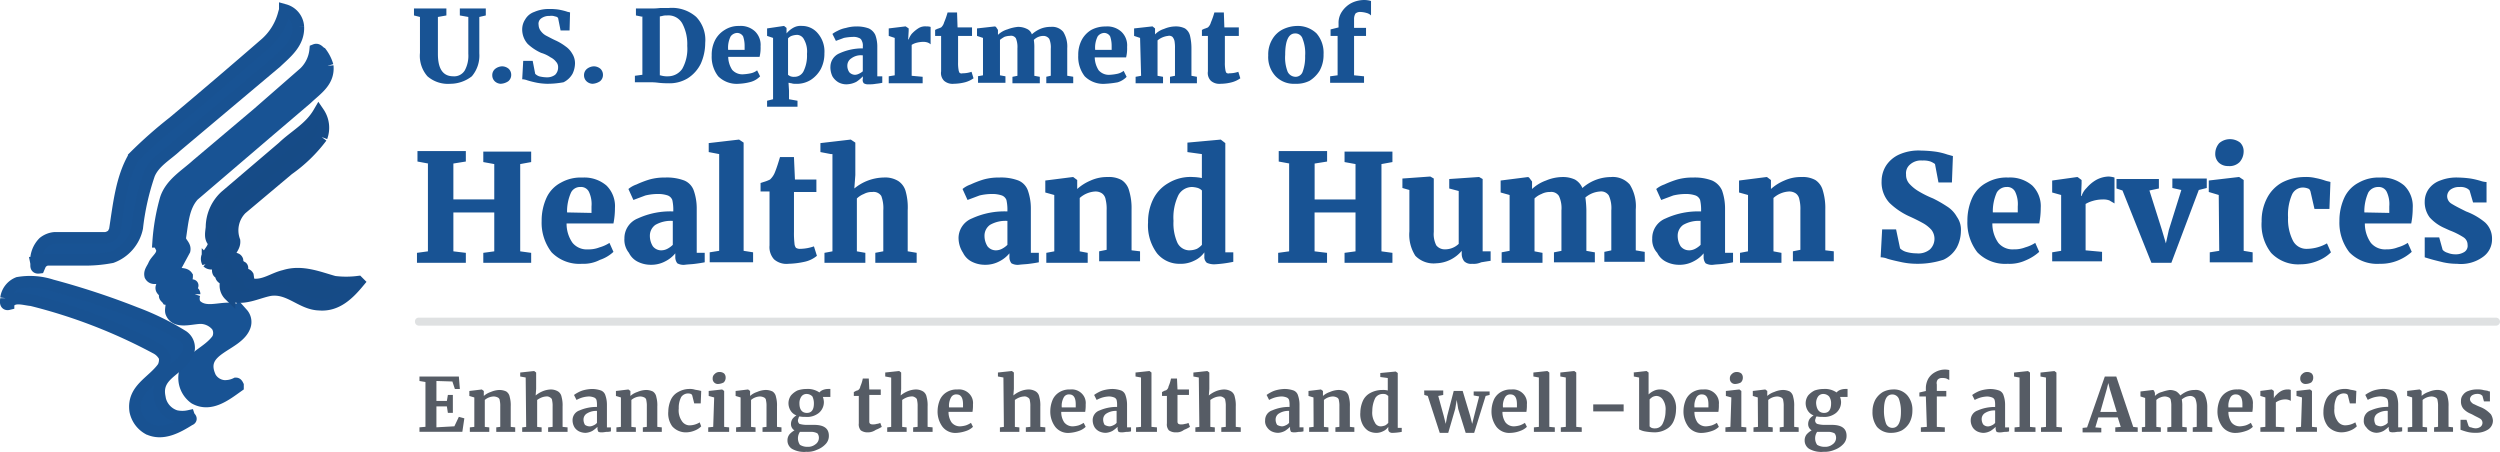
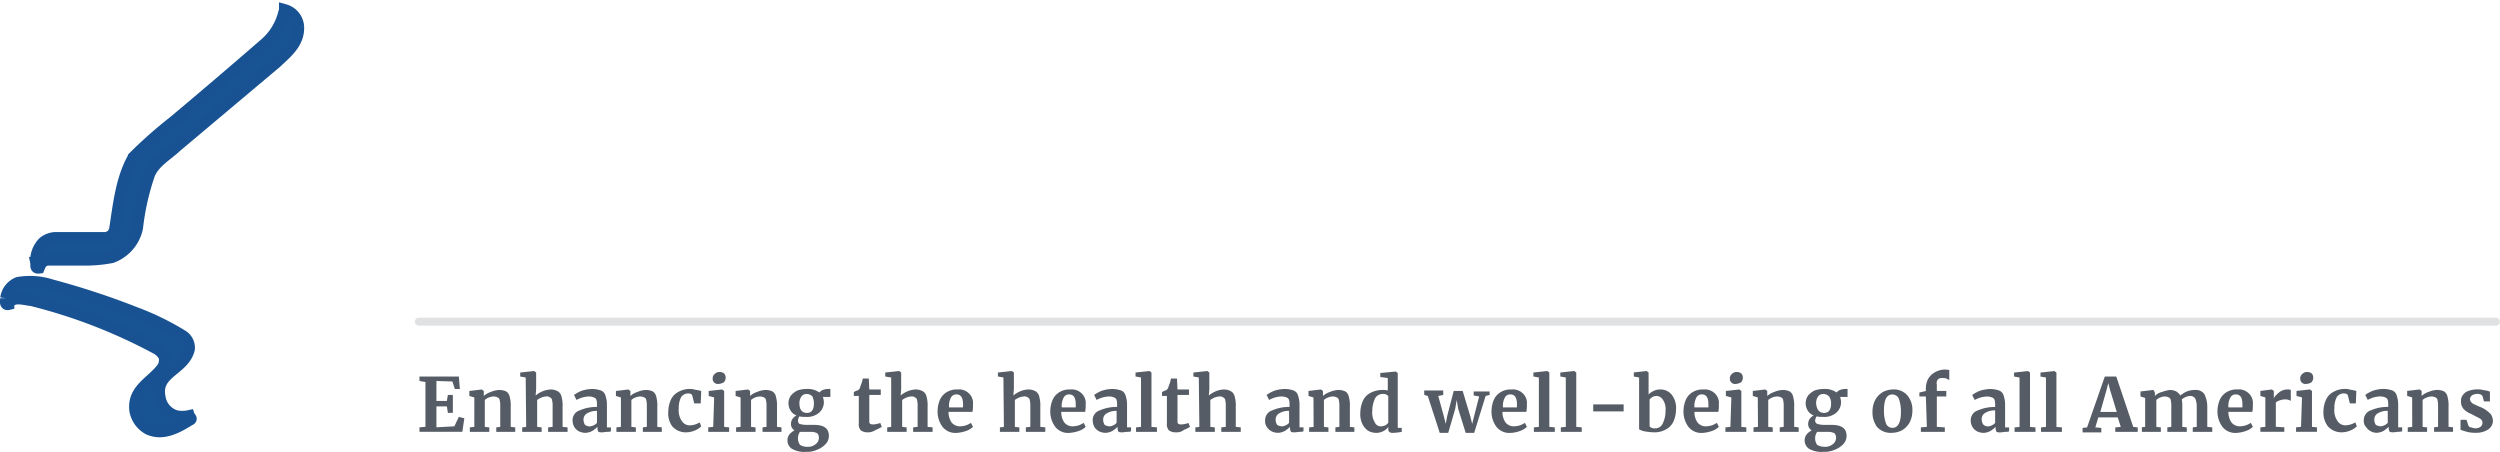
<svg xmlns="http://www.w3.org/2000/svg" width="215.137" height="38.891" viewBox="0 0 215.137 38.891">
  <g id="HHS_-_logo_-_RGB" data-name="HHS - logo - RGB" transform="translate(0.497)">
    <path id="Fill-1" d="M32.566,7.216c.086,1.416-1.03,2.274-1.888,3.09l-8.626,7.253c-.772.73-1.888,1.33-2.317,2.4a21.5,21.5,0,0,0-1.03,4.592,3.45,3.45,0,0,1-2.189,2.532,12.1,12.1,0,0,1-2.532.215h-3a.834.834,0,0,0-.6.386l-.129.3c-.343.043-.215-.215-.257-.429a2.258,2.258,0,0,1,.644-1.759,1.777,1.777,0,0,1,.987-.386H16a1.144,1.144,0,0,0,.6-.3l.172-.343c.343-2.189.558-4.463,1.631-6.308a37.666,37.666,0,0,1,3.39-3c2.618-2.189,5.278-4.463,7.853-6.695A5.151,5.151,0,0,0,31.321,6.1l.086-.3a1.593,1.593,0,0,1,1.159,1.416" transform="translate(-7.394 -4.942)" fill="#185394" stroke="#185292" stroke-width="1" fill-rule="evenodd" />
-     <path id="Fill-3" d="M48.155,15.15c.129,1.373-.944,2.017-1.8,2.832l-3.519,3-6.223,5.321c-.9.987-.944,2.4-1.159,3.691.043.429.472.6.386,1.03l-.858,1.588c.043.644.815.257,1.073.644,0,.215-.129.515.043.687.129.215.644-.086.343.257-.086.043-.043.215-.043.257.086.129.3.129.3.343a1.177,1.177,0,0,0,.043.858c1.073,1.2,2.961-.3,4.077.815a1.083,1.083,0,0,1,.215,1.073c-.6,1.759-4.163,1.888-2.961,4.42a1.5,1.5,0,0,0,1.159.73,2.12,2.12,0,0,0,1.03-.215c.086,0,.129.086.172.172v.086c-1.03.73-2.36,1.8-3.734,1.03a2.166,2.166,0,0,1-.858-2.189c.429-1.373,2.017-1.76,2.832-2.918a1.149,1.149,0,0,0-.043-1.116,1.863,1.863,0,0,0-1.373-.687c-.858,0-2.189.515-2.575-.472-.129-.386.3-1.073-.343-1.159-.086-.129-.3-.215-.172-.386.043-.086.215-.129.129-.257-.129-.043-.3,0-.386-.129-.343-.386.6-.772-.043-1.073-.343-.043-.772.215-.987-.172-.086-.343.172-.6.3-.9.215-.515.858-.815.687-1.459l-.3-.558a17.972,17.972,0,0,1,.644-3.691c.429-1.33,1.717-2.06,2.7-2.961l5.236-4.42,3.734-3.262a3.133,3.133,0,0,0,1.2-2.189c.215-.086.343.172.515.257a3.407,3.407,0,0,1,.558,1.116" transform="translate(-20.451 -9.486)" fill="#185394" stroke="#185394" stroke-width="1" fill-rule="evenodd" />
-     <path id="Fill-5" d="M54.133,28.5a12.7,12.7,0,0,1-2.875,2.789l-4.034,3.39a2.614,2.614,0,0,0-.6,2.747c.043.472-.3.73-.429,1.159a.287.287,0,0,0,.172.3c.172.086.429,0,.515.215.043.257-.086.472.172.6.086.043.257-.129.257.086a.462.462,0,0,0-.086.343c.129.215.429.086.558.3.043.257.043.644.343.73,1.03.172,1.845-.515,2.789-.73,1.5-.472,2.918.129,4.291.515a8.272,8.272,0,0,0,2.06,0l.043.043c-.858,1.03-1.888,2.06-3.39,1.931-1.545-.043-2.575-1.5-4.249-1.245-1.116.215-2.274.9-3.476.429a1.151,1.151,0,0,1-.3-1.159c-.043-.257-.687-.343-.3-.687-.129-.086-.343,0-.386-.172-.086-.215.172-.515-.129-.687-.257-.043-.558.086-.772-.129a.59.59,0,0,1-.043-.472c.172-.429.644-.772.558-1.287-.343-.3-.215-.815-.172-1.245a3.679,3.679,0,0,1,1.2-2.7l4.935-4.206c1.03-.987,2.317-1.631,3.09-2.961a2.307,2.307,0,0,1,.257,2.1" transform="translate(-26.944 -16.701)" fill="#164b86" stroke="#164b87" stroke-width="1" fill-rule="evenodd" />
    <path id="Fill-7" d="M15.083,62.917a22.922,22.922,0,0,1,4.12,2.017,1.225,1.225,0,0,1,.515,1.116c-.429,1.8-2.918,1.974-2.532,4.077A1.994,1.994,0,0,0,18.56,71.8a2.639,2.639,0,0,0,1.159,0c.043.129.3.257.043.343-1.03.644-2.317,1.373-3.562.772a2.272,2.272,0,0,1-1.116-1.545c-.257-1.888,1.5-2.489,2.4-3.776a1.458,1.458,0,0,0,.129-.858,1.684,1.684,0,0,0-.772-.772,46.249,46.249,0,0,0-10.686-4.12c-.6-.043-1.588-.429-1.974.3v.043c-.343.086-.215-.343-.215-.515A1.662,1.662,0,0,1,5,60.342a6.071,6.071,0,0,1,2.918.215,66.679,66.679,0,0,1,7.167,2.36" transform="translate(-3.945 -36.009)" fill="#185394" stroke="#185292" stroke-width="1" fill-rule="evenodd" />
-     <path id="U.S._Department_of_Health_and_Human_Services" d="M88.933,11.01a2.688,2.688,0,0,1-1.974-.644,2.669,2.669,0,0,1-.644-2.017V5.259L85.8,5.13v-.6h2.789v.6l-.73.129V8.435c0,1.287.429,1.931,1.33,1.931a1.058,1.058,0,0,0,.987-.515,2.64,2.64,0,0,0,.3-1.416V5.259l-.73-.129v-.6H91.98v.6l-.558.129V8.392a2.749,2.749,0,0,1-.644,1.974A3.017,3.017,0,0,1,88.933,11.01Zm4.334,0a.792.792,0,0,1-.515-.215.711.711,0,0,1-.215-.515.692.692,0,0,1,.257-.558,1.025,1.025,0,0,1,.6-.215.9.9,0,0,1,.558.215.711.711,0,0,1,.215.515.692.692,0,0,1-.257.558A1.277,1.277,0,0,1,93.267,11.01Zm3.991,0a5.283,5.283,0,0,1-.858-.086,8.346,8.346,0,0,1-.858-.215,1.27,1.27,0,0,0-.429-.086L95.2,9.036h.815l.215,1.116a.934.934,0,0,0,.343.215,2.9,2.9,0,0,0,.6.086,1.171,1.171,0,0,0,.772-.215.873.873,0,0,0,.257-.644.645.645,0,0,0-.172-.472,1.341,1.341,0,0,0-.472-.386,2.846,2.846,0,0,0-.815-.386,4.207,4.207,0,0,1-1.159-.772,1.87,1.87,0,0,1-.472-1.245,1.547,1.547,0,0,1,.257-.858,1.439,1.439,0,0,1,.772-.644,3.078,3.078,0,0,1,1.245-.257,5.472,5.472,0,0,1,.815.043,5.851,5.851,0,0,1,.73.172c.086.043.215.043.3.086l-.043,1.545h-.772L98.2,5.345a.371.371,0,0,0-.257-.129.892.892,0,0,0-.472-.043,1.123,1.123,0,0,0-.73.215.559.559,0,0,0-.215.558.9.9,0,0,0,.215.558,1.342,1.342,0,0,0,.472.386c.172.086.472.257.858.429a4.641,4.641,0,0,1,.772.472,1.87,1.87,0,0,1,.558.6,1.547,1.547,0,0,1,.257.858,2.141,2.141,0,0,1-.215.9,1.818,1.818,0,0,1-.772.73A7.557,7.557,0,0,1,97.258,11.01Zm3.905,0a.792.792,0,0,1-.515-.215.711.711,0,0,1-.215-.515.692.692,0,0,1,.257-.558,1.025,1.025,0,0,1,.6-.215.9.9,0,0,1,.558.215.711.711,0,0,1,.215.515.692.692,0,0,1-.257.558A1.277,1.277,0,0,1,101.163,11.01Zm4.377-5.751L104.9,5.13v-.6h1.33A5.823,5.823,0,0,0,107,4.487h.73a3.157,3.157,0,0,1,2.36.772,2.867,2.867,0,0,1,.772,2.232,4.392,4.392,0,0,1-.386,1.8,3.13,3.13,0,0,1-1.116,1.245,3.015,3.015,0,0,1-1.717.429,6.765,6.765,0,0,1-.815-.043,4.913,4.913,0,0,0-.644-.043h-1.373v-.558l.644-.086V5.259ZM107,10.28a1.89,1.89,0,0,0,.687.086,1.485,1.485,0,0,0,1.2-.644,3.512,3.512,0,0,0,.429-1.974,3.754,3.754,0,0,0-.429-1.931,1.366,1.366,0,0,0-1.33-.687,1.188,1.188,0,0,0-.386.043l-.215.043V10.28Zm6.738.73a2.258,2.258,0,0,1-1.759-.644,2.733,2.733,0,0,1-.558-1.8,2.759,2.759,0,0,1,.3-1.33,2.231,2.231,0,0,1,.815-.858,2.188,2.188,0,0,1,1.245-.343,1.8,1.8,0,0,1,1.373.472,1.616,1.616,0,0,1,.472,1.287,3.213,3.213,0,0,1-.086.9h-2.7a2.127,2.127,0,0,0,.343,1.116,1.169,1.169,0,0,0,.9.386,4.279,4.279,0,0,0,.687-.086,1.33,1.33,0,0,0,.558-.257l.257.515a1.8,1.8,0,0,1-.772.472A4.659,4.659,0,0,1,113.737,11.01Zm.515-2.918V7.748a2.5,2.5,0,0,0-.129-.815.6.6,0,0,0-.515-.3.734.734,0,0,0-.558.3,2.156,2.156,0,0,0-.215,1.159Zm6.866.3a2.875,2.875,0,0,1-.3,1.33,2.613,2.613,0,0,1-.858.944,2.269,2.269,0,0,1-1.373.343.73.73,0,0,1-.3-.043c-.086,0-.172-.043-.257-.043l.043.687v.73l.73.129v.515h-2.618v-.515l.515-.129V7.062l-.515-.172V6.246l1.459-.215h0l.215.172v.472a2.032,2.032,0,0,1,.558-.472,1.276,1.276,0,0,1,.772-.172,1.76,1.76,0,0,1,1.33.6A2.389,2.389,0,0,1,121.119,8.392Zm-2.4-1.588a1.525,1.525,0,0,0-.429.086.77.77,0,0,0-.3.215v3.133a.938.938,0,0,0,.215.129.837.837,0,0,0,.343.043.855.855,0,0,0,.772-.472,3.046,3.046,0,0,0,.3-1.5,2.113,2.113,0,0,0-.257-1.245A.69.69,0,0,0,118.716,6.8Zm2.918,2.747a1.26,1.26,0,0,1,.772-1.159,4.738,4.738,0,0,1,2.017-.429V7.791a.849.849,0,0,0-.086-.472.387.387,0,0,0-.257-.257,1.088,1.088,0,0,0-.515-.086,4.729,4.729,0,0,0-.772.086c-.215.086-.472.172-.687.257l-.3-.6a2.274,2.274,0,0,1,.429-.257,2.479,2.479,0,0,1,.73-.257,3.267,3.267,0,0,1,.9-.129,2.963,2.963,0,0,1,1.073.172,1.174,1.174,0,0,1,.558.558,2.885,2.885,0,0,1,.172,1.03v2.532h.429v.558a5.274,5.274,0,0,1-.558.086,2.833,2.833,0,0,1-.6.043.706.706,0,0,1-.429-.086.412.412,0,0,1-.086-.386v-.215a2.956,2.956,0,0,1-.558.472,1.925,1.925,0,0,1-.815.215,1.41,1.41,0,0,1-.73-.172,1.479,1.479,0,0,1-.515-.515A1.86,1.86,0,0,1,121.634,9.551Zm2.1.687a.808.808,0,0,0,.343-.086,1.505,1.505,0,0,0,.343-.215V8.564a1.382,1.382,0,0,0-.987.257.74.74,0,0,0-.343.6.985.985,0,0,0,.172.6A.689.689,0,0,0,123.737,10.237Zm2.918.129.515-.086V7.062l-.515-.172V6.246l1.416-.172h.043l.257.172v.215l-.043.73h.043a1.666,1.666,0,0,1,.257-.472,2.956,2.956,0,0,1,.558-.472,1.091,1.091,0,0,1,.73-.172.945.945,0,0,1,.343.043v1.5a.692.692,0,0,0-.3-.172,1.188,1.188,0,0,0-.386-.043,2.512,2.512,0,0,0-.558.086,1.524,1.524,0,0,0-.386.172v2.661l.944.086v.558h-2.918Zm5.579.644a1.1,1.1,0,0,1-.815-.257.949.949,0,0,1-.257-.815V6.89h-.515V6.375l.172-.086a2.955,2.955,0,0,0,.343-.129.89.89,0,0,0,.257-.429,6.808,6.808,0,0,0,.3-.858h.815l.043,1.287h1.245v.73h-1.2V9.164a3.247,3.247,0,0,0,.043.644.61.61,0,0,0,.086.257.284.284,0,0,0,.257.043,2.43,2.43,0,0,0,.772-.129l.172.558a2.277,2.277,0,0,1-.73.343A4.159,4.159,0,0,1,132.234,11.01Zm2.06-.644.472-.086V7.062l-.515-.172V6.246l1.545-.172.086.043.172.257V6.8a1.945,1.945,0,0,1,.815-.472,3.441,3.441,0,0,1,.9-.215,1.683,1.683,0,0,1,.772.172.78.78,0,0,1,.429.472,2.656,2.656,0,0,1,.73-.472,2.241,2.241,0,0,1,.9-.172,1.235,1.235,0,0,1,1.073.429,2.4,2.4,0,0,1,.343,1.416v2.36l.515.086v.558h-2.317v-.558l.386-.086V8.006a1.9,1.9,0,0,0-.129-.858.612.612,0,0,0-.515-.257,1.172,1.172,0,0,0-.815.343,4.166,4.166,0,0,1,.043.73v2.36l.472.086v.558H137.3v-.558l.429-.086V7.963A2,2,0,0,0,137.6,7.1a.492.492,0,0,0-.515-.215,1.543,1.543,0,0,0-.472.086,3.011,3.011,0,0,0-.386.257V10.28l.472.086v.558h-2.36v-.558Zm10.986.644a2.258,2.258,0,0,1-1.759-.644,2.732,2.732,0,0,1-.558-1.8,2.759,2.759,0,0,1,.3-1.33,2.231,2.231,0,0,1,.815-.858,2.54,2.54,0,0,1,1.245-.3,1.8,1.8,0,0,1,1.373.472,1.617,1.617,0,0,1,.472,1.287,3.213,3.213,0,0,1-.086.9h-2.7a2.127,2.127,0,0,0,.343,1.116,1.169,1.169,0,0,0,.9.386,4.279,4.279,0,0,0,.687-.086,1.33,1.33,0,0,0,.558-.257l.257.515a1.8,1.8,0,0,1-.772.472A8.159,8.159,0,0,1,145.28,11.01Zm.558-2.918V7.748a2.5,2.5,0,0,0-.129-.815.6.6,0,0,0-.515-.3.734.734,0,0,0-.558.3,2.157,2.157,0,0,0-.215,1.159Zm2.446-1.03-.515-.172V6.246l1.545-.172h.043l.215.172v.515a1.8,1.8,0,0,1,.772-.472,2.546,2.546,0,0,1,.987-.215,1.742,1.742,0,0,1,.815.172,1.045,1.045,0,0,1,.429.6,4.677,4.677,0,0,1,.129,1.116v2.36l.472.086v.558h-2.317v-.558l.429-.086V7.963a3.25,3.25,0,0,0-.043-.644.863.863,0,0,0-.172-.343.438.438,0,0,0-.386-.086,1.708,1.708,0,0,0-.9.386v3.047l.472.086v.558H147.9v-.558l.472-.086Zm6.909,3.948a1.1,1.1,0,0,1-.815-.257.949.949,0,0,1-.257-.815V6.89h-.515V6.375l.172-.086a2.956,2.956,0,0,0,.343-.129.89.89,0,0,0,.257-.429,6.808,6.808,0,0,0,.3-.858h.815l.043,1.287h1.245v.73h-1.2V9.164a3.246,3.246,0,0,0,.043.644.61.61,0,0,0,.086.257.284.284,0,0,0,.257.043,2.43,2.43,0,0,0,.772-.129l.172.558a2.277,2.277,0,0,1-.73.343A3.9,3.9,0,0,1,155.193,11.01Zm4.12-2.446a2.519,2.519,0,0,1,.343-1.373,2.173,2.173,0,0,1,.9-.858,2.923,2.923,0,0,1,1.2-.3,2.325,2.325,0,0,1,1.717.644,2.554,2.554,0,0,1,.6,1.8,2.768,2.768,0,0,1-.343,1.416,2.732,2.732,0,0,1-.858.858,2.5,2.5,0,0,1-1.245.257,2.167,2.167,0,0,1-1.674-.644A2.409,2.409,0,0,1,159.313,8.564Zm2.36,1.845a.645.645,0,0,0,.6-.429,3.687,3.687,0,0,0,.215-1.373,3.358,3.358,0,0,0-.215-1.459.645.645,0,0,0-.644-.472c-.558,0-.858.6-.858,1.845a3.358,3.358,0,0,0,.215,1.459A.764.764,0,0,0,161.673,10.409Zm3.691-3.519h-.687V6.332l.687-.172V5.817a1.711,1.711,0,0,1,.3-1.03,2.229,2.229,0,0,1,.815-.73A2.5,2.5,0,0,1,167.6,3.8a2.174,2.174,0,0,1,.558.086V5.13a.83.83,0,0,0-.386-.215,2.174,2.174,0,0,0-.558-.086.6.6,0,0,0-.386.129.865.865,0,0,0-.129.472V6.2h1.03V6.89h-1.03v3.39l.858.086v.558h-2.918v-.558l.644-.086V6.89ZM87.045,17.876,86.1,17.7v-.9h4.163v.9l-1.073.172v3.09h3.519V17.919l-.944-.172v-.9h4.12v.9l-.944.172v7.51l.944.129v.858h-4.12v-.858l.944-.129V22.082H89.19v3.347l1.073.129v.858H86.057v-.858L87,25.429V17.876ZM100.262,26.5a3.333,3.333,0,0,1-2.618-.987,4.155,4.155,0,0,1-.858-2.7,4.738,4.738,0,0,1,.429-2.017,2.78,2.78,0,0,1,1.245-1.287,3.448,3.448,0,0,1,1.845-.429,2.928,2.928,0,0,1,2.06.687,2.489,2.489,0,0,1,.73,1.931,6.986,6.986,0,0,1-.129,1.33H98.932a2.861,2.861,0,0,0,.515,1.674,1.588,1.588,0,0,0,1.33.558,2.518,2.518,0,0,0,.987-.172,3.1,3.1,0,0,0,.858-.386l.343.772a3.194,3.194,0,0,1-1.159.687A3.039,3.039,0,0,1,100.262,26.5Zm.815-4.377v-.558a2.471,2.471,0,0,0-.215-1.245.755.755,0,0,0-.73-.429.874.874,0,0,0-.815.472,3.964,3.964,0,0,0-.343,1.717Zm2.832,2.189a1.828,1.828,0,0,1,1.159-1.717,6.678,6.678,0,0,1,3.047-.6v-.257a3.78,3.78,0,0,0-.086-.73.683.683,0,0,0-.386-.386,2.5,2.5,0,0,0-.815-.129,4.678,4.678,0,0,0-1.116.129l-1.03.386-.429-.944a2.176,2.176,0,0,1,.687-.386,8.6,8.6,0,0,1,1.116-.429,4.822,4.822,0,0,1,1.373-.172,4.2,4.2,0,0,1,1.631.257,1.459,1.459,0,0,1,.815.858,4.669,4.669,0,0,1,.257,1.545v3.819h.687v.815c-.215.043-.472.086-.815.129-.3.043-.6.043-.9.086a1.092,1.092,0,0,1-.644-.129.862.862,0,0,1-.172-.558v-.3a2.641,2.641,0,0,1-.858.687,2.54,2.54,0,0,1-1.245.3,2.5,2.5,0,0,1-1.116-.257,1.684,1.684,0,0,1-.772-.772A1.782,1.782,0,0,1,103.91,24.313Zm3.176,1.03a1.143,1.143,0,0,0,.515-.129,1.905,1.905,0,0,0,.472-.343v-2.06a2.673,2.673,0,0,0-1.5.343,1.14,1.14,0,0,0-.472.944,1.689,1.689,0,0,0,.257.9A.917.917,0,0,0,107.086,25.343Zm4.978-8.283-.9-.172v-.772l2.575-.3h.043l.386.257v9.312l.815.129v.858h-3.734v-.858l.815-.129Zm5.965,9.441a1.615,1.615,0,0,1-1.245-.386,1.57,1.57,0,0,1-.386-1.2V20.279h-.772v-.73l.257-.086a2.98,2.98,0,0,0,.558-.215,1.7,1.7,0,0,0,.429-.644c.172-.429.3-.858.429-1.287h1.2l.086,1.931h1.845v1.073H118.5v3.433a7.6,7.6,0,0,0,.043.987.692.692,0,0,0,.129.386.638.638,0,0,0,.386.086A3.679,3.679,0,0,0,120.218,25l.257.815a2.5,2.5,0,0,1-1.073.515A7.07,7.07,0,0,1,118.029,26.5Zm3.648-9.441-.9-.172v-.772l2.575-.3h.043l.386.257v2.789l-.086,1.159a4.082,4.082,0,0,1,2.532-.944,2.147,2.147,0,0,1,1.245.3,1.541,1.541,0,0,1,.644.9,5.149,5.149,0,0,1,.172,1.631v3.519l.772.129v.858H125.5v-.858l.687-.129V21.91a3.023,3.023,0,0,0-.172-1.245.79.79,0,0,0-.772-.343,1.411,1.411,0,0,0-.73.172,1.8,1.8,0,0,0-.6.386v4.549l.73.129v.858h-3.519v-.858l.687-.129V17.061Zm10.986,7.253a1.828,1.828,0,0,1,1.159-1.717,6.678,6.678,0,0,1,3.047-.6v-.257a3.78,3.78,0,0,0-.086-.73.683.683,0,0,0-.386-.386,2.5,2.5,0,0,0-.815-.129,4.678,4.678,0,0,0-1.116.129l-1.03.386-.429-.944a2.177,2.177,0,0,1,.687-.386,8.6,8.6,0,0,1,1.116-.429,4.822,4.822,0,0,1,1.373-.172,4.2,4.2,0,0,1,1.631.257,1.459,1.459,0,0,1,.815.858,4.67,4.67,0,0,1,.257,1.545v3.819h.687v.815c-.215.043-.472.086-.815.129-.3.043-.6.043-.9.086a1.092,1.092,0,0,1-.644-.129.862.862,0,0,1-.172-.558v-.3a2.641,2.641,0,0,1-.858.687,2.54,2.54,0,0,1-1.245.3,2.5,2.5,0,0,1-1.116-.257,1.684,1.684,0,0,1-.772-.772A2.343,2.343,0,0,1,132.663,24.313Zm3.219,1.03a1.143,1.143,0,0,0,.515-.129,1.906,1.906,0,0,0,.472-.343v-2.06a2.673,2.673,0,0,0-1.5.343,1.14,1.14,0,0,0-.472.944,1.689,1.689,0,0,0,.258.9A.917.917,0,0,0,135.881,25.343ZM140.9,20.58l-.772-.215v-1.03l2.36-.3h.043l.343.257v.772a4.069,4.069,0,0,1,1.159-.73,3.422,3.422,0,0,1,1.459-.3,2.251,2.251,0,0,1,1.2.257,1.541,1.541,0,0,1,.644.9,5.162,5.162,0,0,1,.215,1.631v3.519l.73.086v.858h-3.519v-.858l.644-.129V21.91a3.367,3.367,0,0,0-.086-.944.8.8,0,0,0-.3-.515.985.985,0,0,0-.6-.172,2.184,2.184,0,0,0-1.33.558v4.592l.687.129v.858h-3.562v-.858l.687-.129ZM151.76,26.5a2.478,2.478,0,0,1-2.017-.9,4.016,4.016,0,0,1-.772-2.661,4.421,4.421,0,0,1,.429-1.974,3.258,3.258,0,0,1,1.33-1.416,3.655,3.655,0,0,1,2.1-.515,4.728,4.728,0,0,1,.772.086v-2.06l-1.244-.172v-.815l2.832-.257h.043l.386.3v9.4h.687v.815a10.612,10.612,0,0,1-1.631.215,1.568,1.568,0,0,1-.644-.129.659.659,0,0,1-.215-.558v-.343a2.19,2.19,0,0,1-.9.73,2.555,2.555,0,0,1-1.159.257Zm.773-1.159a1.722,1.722,0,0,0,.644-.129,1.68,1.68,0,0,0,.429-.343V20.193a.934.934,0,0,0-.343-.215,2.154,2.154,0,0,0-.515-.086,1.353,1.353,0,0,0-1.159.687,4.427,4.427,0,0,0-.429,2.232A4.106,4.106,0,0,0,151.5,24.7a1.164,1.164,0,0,0,1.03.644Zm8.626-7.467-.944-.172v-.9h4.163v.9l-1.073.172v3.09h3.519V17.919l-.944-.172v-.9H170v.9l-.944.172v7.51l.944.129v.858h-4.12v-.858l.944-.129V22.082H163.3v3.347l1.073.129v.858h-4.206v-.858l.944-.129V17.876ZM176.865,26.5a.833.833,0,0,1-.687-.215,1.025,1.025,0,0,1-.215-.6v-.3a3,3,0,0,1-2.189,1.073,2.189,2.189,0,0,1-1.8-.644,3.358,3.358,0,0,1-.515-2.1V20.15l-.6-.172v-.815l2.4-.172h0l.3.172v4.592a2.157,2.157,0,0,0,.215,1.159.917.917,0,0,0,.73.343,1.686,1.686,0,0,0,1.2-.472V20.236l-.815-.215v-.815l2.532-.172h.043l.3.172v6.223h.687v.815c-.3.043-.558.086-.815.129a1.55,1.55,0,0,1-.772.129Zm2.532-.987.687-.129V20.58l-.772-.215v-1.03l2.36-.3.086.043.257.343v.644a3.479,3.479,0,0,1,1.2-.73,3.757,3.757,0,0,1,1.373-.3,2.469,2.469,0,0,1,1.116.215,1.515,1.515,0,0,1,.644.73,3.713,3.713,0,0,1,2.446-.944,1.941,1.941,0,0,1,1.631.644,3.5,3.5,0,0,1,.515,2.146v3.519l.772.129v.858h-3.476v-.858l.6-.129V21.91a2.637,2.637,0,0,0-.215-1.287.79.79,0,0,0-.772-.343,2.159,2.159,0,0,0-1.245.515,9.036,9.036,0,0,1,.086,1.073v3.519l.73.129v.858H183.9v-.858l.644-.129V21.91a2.471,2.471,0,0,0-.215-1.245.79.79,0,0,0-.772-.343,1.516,1.516,0,0,0-.73.172,1.8,1.8,0,0,0-.6.386v4.549l.687.129v.858H179.4v-.9Zm12.96-1.2a1.828,1.828,0,0,1,1.159-1.717,6.678,6.678,0,0,1,3.047-.6v-.257a3.781,3.781,0,0,0-.086-.73.683.683,0,0,0-.386-.386,2.5,2.5,0,0,0-.815-.129,4.678,4.678,0,0,0-1.116.129l-1.03.386-.429-.944a2.176,2.176,0,0,1,.687-.386,8.6,8.6,0,0,1,1.116-.429,4.822,4.822,0,0,1,1.373-.172,4.2,4.2,0,0,1,1.631.257,1.675,1.675,0,0,1,.858.858,4.668,4.668,0,0,1,.258,1.545v3.819h.687v.815c-.215.043-.472.086-.815.129-.3.043-.6.043-.9.086a1.092,1.092,0,0,1-.644-.129.862.862,0,0,1-.172-.558v-.3a2.641,2.641,0,0,1-.858.687,2.54,2.54,0,0,1-1.245.3,2.5,2.5,0,0,1-1.116-.257,1.684,1.684,0,0,1-.772-.772,1.643,1.643,0,0,1-.429-1.245Zm3.176,1.03a1.143,1.143,0,0,0,.515-.129,1.905,1.905,0,0,0,.472-.343v-2.06a2.673,2.673,0,0,0-1.5.343,1.14,1.14,0,0,0-.472.944,1.689,1.689,0,0,0,.257.9.917.917,0,0,0,.73.343ZM200.6,20.58l-.772-.215v-1.03l2.36-.3h.043l.343.257v.772a4.069,4.069,0,0,1,1.159-.73,3.422,3.422,0,0,1,1.459-.3,2.251,2.251,0,0,1,1.2.257,1.541,1.541,0,0,1,.644.9,5.163,5.163,0,0,1,.215,1.631v3.519l.73.086v.858h-3.519v-.858l.644-.129V21.91a3.367,3.367,0,0,0-.086-.944.8.8,0,0,0-.3-.515.985.985,0,0,0-.6-.172,2.184,2.184,0,0,0-1.33.558v4.592l.687.129v.858H199.91v-.858l.687-.129ZM215.145,26.5a6.55,6.55,0,0,1-1.287-.129c-.386-.086-.815-.172-1.245-.3a1.685,1.685,0,0,0-.6-.129l.129-2.4h1.2l.343,1.631a1.255,1.255,0,0,0,.515.3,3.267,3.267,0,0,0,.9.129,1.56,1.56,0,0,0,1.159-.343,1.262,1.262,0,0,0,.129-1.674,2.8,2.8,0,0,0-.687-.558c-.386-.215-.815-.429-1.2-.6a6.042,6.042,0,0,1-1.717-1.159,2.581,2.581,0,0,1-.687-1.888,2.516,2.516,0,0,1,.386-1.33A2.644,2.644,0,0,1,213.6,17.1a4.106,4.106,0,0,1,1.888-.343,11.308,11.308,0,0,1,1.2.086,5.529,5.529,0,0,1,1.073.257c.172.043.3.086.472.129l-.086,2.274H216.99l-.3-1.588a1.739,1.739,0,0,0-.386-.215,1.89,1.89,0,0,0-.687-.086,1.413,1.413,0,0,0-1.073.343.974.974,0,0,0-.343.858,1.133,1.133,0,0,0,.3.815,3.41,3.41,0,0,0,.73.6,8.722,8.722,0,0,0,1.287.644,10.915,10.915,0,0,1,1.2.687,2.479,2.479,0,0,1,.858.9,1.9,1.9,0,0,1,.343,1.245,3.1,3.1,0,0,1-.343,1.373,2.546,2.546,0,0,1-1.159,1.073A7.148,7.148,0,0,1,215.145,26.5Zm7.81,0a3.333,3.333,0,0,1-2.618-.987,4.155,4.155,0,0,1-.858-2.7,4.738,4.738,0,0,1,.429-2.017,2.78,2.78,0,0,1,1.245-1.287A3.448,3.448,0,0,1,223,19.078a2.928,2.928,0,0,1,2.06.687,2.489,2.489,0,0,1,.73,1.931,6.987,6.987,0,0,1-.129,1.33h-4.034a2.861,2.861,0,0,0,.515,1.674,1.588,1.588,0,0,0,1.33.558,2.518,2.518,0,0,0,.987-.172,3.1,3.1,0,0,0,.858-.386l.343.772a4.069,4.069,0,0,1-1.159.73,3.308,3.308,0,0,1-1.545.3Zm.858-4.377v-.558a2.472,2.472,0,0,0-.215-1.245.755.755,0,0,0-.73-.429.989.989,0,0,0-.858.472,3.964,3.964,0,0,0-.343,1.717h2.146Zm2.961,3.39.772-.129V20.58l-.772-.215v-1.03l2.146-.3h.043l.343.257v.3l-.043,1.073h.043a1.68,1.68,0,0,1,.429-.687,3.155,3.155,0,0,1,.815-.687,2.373,2.373,0,0,1,1.073-.3,2.154,2.154,0,0,1,.515.086v2.232c-.129-.086-.3-.172-.429-.257a1.461,1.461,0,0,0-.6-.086,2.973,2.973,0,0,0-.858.129,2.536,2.536,0,0,0-.6.257v3.991l1.416.129v.815h-4.291Zm5.536-6.308h3.648v.815l-.815.172,1.073,3.39.343,1.159.257-1.159,1.073-3.433-.772-.172v-.815h2.961v.815l-.687.172-2.36,6.266h-1.717l-2.489-6.223-.515-.172v-.815Zm9.613-1.116a1.133,1.133,0,0,1-.815-.3,1.034,1.034,0,0,1-.3-.772,1.385,1.385,0,0,1,.343-.9,1.424,1.424,0,0,1,1.8-.043,1.034,1.034,0,0,1,.3.772,1.385,1.385,0,0,1-.343.9,1.225,1.225,0,0,1-.987.343Zm-.815,2.489-.858-.257v-.987l2.575-.3h.043l.386.257v6.094l.772.129v.858h-3.691v-.858l.815-.129Zm3.691,2.274a4.221,4.221,0,0,1,.472-2.017,3.206,3.206,0,0,1,1.287-1.33,4.278,4.278,0,0,1,1.931-.472,3.521,3.521,0,0,1,.944.086,5.715,5.715,0,0,1,.815.215c.258.086.386.086.472.129l-.086,2.317h-1.287l-.343-1.5c-.043-.129-.086-.215-.215-.257a1.269,1.269,0,0,0-.429-.086,1.029,1.029,0,0,0-.944.6,4.365,4.365,0,0,0-.343,1.974,4.074,4.074,0,0,0,.429,2.017,1.3,1.3,0,0,0,1.159.687,3.6,3.6,0,0,0,1.76-.472l.343.772a3.33,3.33,0,0,1-1.03.687,3.9,3.9,0,0,1-1.588.343,3.2,3.2,0,0,1-2.532-.987,3.956,3.956,0,0,1-.815-2.7ZM254.969,26.5a3.333,3.333,0,0,1-2.618-.987,4.155,4.155,0,0,1-.858-2.7,4.738,4.738,0,0,1,.429-2.017,2.78,2.78,0,0,1,1.245-1.287,3.448,3.448,0,0,1,1.845-.429,2.928,2.928,0,0,1,2.06.687,2.489,2.489,0,0,1,.73,1.931,6.987,6.987,0,0,1-.129,1.33h-3.991A2.861,2.861,0,0,0,254.2,24.7a1.588,1.588,0,0,0,1.33.558,2.518,2.518,0,0,0,.987-.172,3.1,3.1,0,0,0,.858-.386l.343.772a4.069,4.069,0,0,1-1.159.73A3.879,3.879,0,0,1,254.969,26.5Zm.815-4.377v-.558a2.471,2.471,0,0,0-.215-1.245.755.755,0,0,0-.73-.429.989.989,0,0,0-.858.472,3.964,3.964,0,0,0-.343,1.717Zm4.592,3.176a.89.89,0,0,0,.429.257,1.722,1.722,0,0,0,.644.129,1.373,1.373,0,0,0,.815-.215.62.62,0,0,0,.258-.6.757.757,0,0,0-.343-.644,6.286,6.286,0,0,0-1.2-.6l-.472-.215a3.708,3.708,0,0,1-1.244-.9,2.182,2.182,0,0,1-.429-1.373,1.878,1.878,0,0,1,.343-1.073,2.062,2.062,0,0,1,.987-.73,3.78,3.78,0,0,1,1.545-.257,9.034,9.034,0,0,1,1.073.086,6.859,6.859,0,0,1,.9.215,1.825,1.825,0,0,0,.472.086v1.759h-1.159l-.3-1.03a.77.77,0,0,0-.3-.215,1.178,1.178,0,0,0-.558-.086,1.244,1.244,0,0,0-.772.215.734.734,0,0,0-.3.558.757.757,0,0,0,.343.644c.343.215.687.386,1.03.558l.257.129a5.6,5.6,0,0,1,1.631.944,1.877,1.877,0,0,1,.6,1.416,1.835,1.835,0,0,1-.772,1.545,3.219,3.219,0,0,1-2.232.6,5.72,5.72,0,0,1-1.2-.129c-.343-.086-.73-.172-1.159-.3l-.429-.129V24.227h1.245Z" transform="translate(-50.672 -3.8)" fill="#185394" />
    <path id="Path_3049" d="M87.415,78.973l-.515-.086V78.5h3.39l.086,1.073h-.429l-.215-.644-1.373-.043V80.6h.9l.086-.515h.429v1.545h-.429l-.086-.558h-.9v1.8l1.545-.086.386-.815.472.129-.172,1.159H86.9v-.386l.515-.043Zm4.206,1.33-.429-.129v-.429l1.073-.129h0l.172.129v.429a1.684,1.684,0,0,1,.6-.343,2.022,2.022,0,0,1,.73-.172,1.371,1.371,0,0,1,.6.129.7.7,0,0,1,.3.472,2.641,2.641,0,0,1,.086.815v1.759l.386.043v.386H93.509v-.386l.343-.043V81.076a2.089,2.089,0,0,0-.043-.515.29.29,0,0,0-.172-.257.808.808,0,0,0-.343-.086,1.234,1.234,0,0,0-.772.3v2.317l.386.043v.386H91.234v-.386l.386-.043Zm4.42-1.717-.472-.086v-.343l1.2-.129h0l.172.129v1.416l-.043.558a2.433,2.433,0,0,1,.558-.343,2.022,2.022,0,0,1,.73-.172,1.211,1.211,0,0,1,.644.172.7.7,0,0,1,.3.472,2.641,2.641,0,0,1,.086.815v1.759l.429.043v.386H97.972v-.386l.386-.043V81.076a2.09,2.09,0,0,0-.043-.515.29.29,0,0,0-.172-.257.462.462,0,0,0-.343-.086,1.253,1.253,0,0,0-.386.086,1.739,1.739,0,0,0-.386.215v2.317l.386.043v.386H95.74v-.386l.343-.043Zm4.034,3.691a.875.875,0,0,1,.6-.858,3.615,3.615,0,0,1,1.5-.3v-.172a1.61,1.61,0,0,0-.043-.429.353.353,0,0,0-.215-.215,1.27,1.27,0,0,0-.429-.086,2.512,2.512,0,0,0-.558.086,2.625,2.625,0,0,0-.515.215l-.215-.429a2.4,2.4,0,0,1,.343-.215,2.156,2.156,0,0,1,.558-.215,3.313,3.313,0,0,1,.644-.086,2.43,2.43,0,0,1,.772.129.645.645,0,0,1,.386.429,2.43,2.43,0,0,1,.129.772v1.974h.343v.343a1.067,1.067,0,0,1-.343.043c-.129,0-.257.043-.429.043a.73.73,0,0,1-.3-.043.61.61,0,0,1-.086-.257v-.172a3.006,3.006,0,0,1-.429.343,1.4,1.4,0,0,1-.6.172,1.321,1.321,0,0,1-.558-.129,1.013,1.013,0,0,1-.386-.343A1.173,1.173,0,0,1,100.075,82.277Zm1.5.515a.8.8,0,0,0,.3-.086.77.77,0,0,0,.3-.215v-1.03a1.508,1.508,0,0,0-.858.215.6.6,0,0,0-.3.515.865.865,0,0,0,.129.472.725.725,0,0,0,.429.129Zm2.661-2.489-.429-.129v-.429l1.073-.129h0l.172.129v.429a1.684,1.684,0,0,1,.6-.343,2.022,2.022,0,0,1,.73-.172,1.371,1.371,0,0,1,.6.129.7.7,0,0,1,.3.472,2.641,2.641,0,0,1,.086.815v1.759l.386.043v.386h-1.631v-.386l.343-.043V81.076a2.089,2.089,0,0,0-.043-.515.29.29,0,0,0-.172-.257.808.808,0,0,0-.343-.086,1.234,1.234,0,0,0-.772.3v2.317l.386.043v.386h-1.674v-.386l.386-.043Zm4.077,1.2a2.546,2.546,0,0,1,.215-.987,1.424,1.424,0,0,1,.644-.687,1.956,1.956,0,0,1,.944-.257,1.46,1.46,0,0,1,.429.043c.129.043.257.043.429.086l.172.043-.043,1.073h-.558l-.172-.687c-.043-.129-.172-.172-.386-.172a.734.734,0,0,0-.558.3,1.956,1.956,0,0,0-.215.987,1.607,1.607,0,0,0,.257,1.073.8.8,0,0,0,.644.386,1.689,1.689,0,0,0,.9-.257l.129.343a1.543,1.543,0,0,1-.515.343,2.022,2.022,0,0,1-.73.172,1.565,1.565,0,0,1-1.245-.515A1.889,1.889,0,0,1,108.314,81.5Zm4.291-2.36a.443.443,0,0,1-.472-.472.466.466,0,0,1,.172-.386.551.551,0,0,1,.429-.172.6.6,0,0,1,.386.129.487.487,0,0,1,.129.343.551.551,0,0,1-.172.429,1.119,1.119,0,0,1-.472.129Zm-.343,1.159-.472-.129v-.429l1.159-.129h0l.172.129v3.09l.429.043v.386h-1.8v-.386l.429-.043Zm2.274,0-.429-.129v-.429l1.073-.129h0l.172.129v.429a1.684,1.684,0,0,1,.6-.343,2.022,2.022,0,0,1,.73-.172,1.371,1.371,0,0,1,.6.129.7.7,0,0,1,.3.472,2.641,2.641,0,0,1,.086.815v1.759l.386.043v.386h-1.631v-.386l.343-.043V81.076a2.09,2.09,0,0,0-.043-.515.29.29,0,0,0-.172-.257.808.808,0,0,0-.343-.086,1.234,1.234,0,0,0-.772.3v2.317l.386.043v.386h-1.674v-.386l.386-.043Zm5.665,4.678a2.113,2.113,0,0,1-1.245-.257.843.843,0,0,1-.386-.73.825.825,0,0,1,.172-.515,1.68,1.68,0,0,1,.429-.343.625.625,0,0,1-.3-.558.828.828,0,0,1,.129-.429,1.157,1.157,0,0,1,.343-.3,1,1,0,0,1-.515-.429,1.211,1.211,0,0,1-.172-.644,1.156,1.156,0,0,1,.215-.644,1.77,1.77,0,0,1,.558-.429,2.43,2.43,0,0,1,.772-.129,1.761,1.761,0,0,1,1.116.3.77.77,0,0,1,.3-.215,1.27,1.27,0,0,1,.429-.086h.215v.687h-.644a1.525,1.525,0,0,1,.086.429,1.217,1.217,0,0,1-.429.944,1.617,1.617,0,0,1-1.159.343,2.089,2.089,0,0,1-.515-.043.325.325,0,0,0-.086.172c0,.043-.043.086-.043.172a.39.39,0,0,0,.129.3,2.174,2.174,0,0,0,.558.086h.687c.858,0,1.287.3,1.287.944a1,1,0,0,1-.3.73,1.938,1.938,0,0,1-.73.472A1.879,1.879,0,0,1,120.2,84.981Zm.043-3.347c.386,0,.6-.257.6-.815a1.371,1.371,0,0,0-.129-.6.689.689,0,0,0-.472-.215.547.547,0,0,0-.472.215.985.985,0,0,0-.172.6c0,.515.215.815.644.815Zm.043,2.918a1.01,1.01,0,0,0,.687-.215.67.67,0,0,0,.3-.558.6.6,0,0,0-.129-.386,1.143,1.143,0,0,0-.515-.129h-.987a.992.992,0,0,0,0,1.116A1.211,1.211,0,0,0,120.288,84.552Zm5.193-1.245a.985.985,0,0,1-.6-.172.769.769,0,0,1-.172-.6v-2.36h-.429v-.343c.043,0,.086-.043.172-.086s.172-.043.215-.086a.434.434,0,0,0,.172-.3,3.21,3.21,0,0,0,.215-.687h.515l.043.944h.987v.472h-.987v2.317a.223.223,0,0,0,.086.172.387.387,0,0,0,.215.043.945.945,0,0,0,.343-.043.8.8,0,0,0,.3-.086l.129.343a2.883,2.883,0,0,1-.515.257A1.16,1.16,0,0,1,125.48,83.307Zm1.974-4.721-.472-.086v-.343l1.2-.129h0l.172.129v1.416l-.043.558a2.433,2.433,0,0,1,.558-.343,2.022,2.022,0,0,1,.73-.172,1.211,1.211,0,0,1,.644.172.7.7,0,0,1,.3.472,2.641,2.641,0,0,1,.086.815v1.759l.429.043v.386h-1.674v-.386l.386-.043V81.076a2.089,2.089,0,0,0-.043-.515.29.29,0,0,0-.172-.257.462.462,0,0,0-.343-.086,1.253,1.253,0,0,0-.386.086,1.739,1.739,0,0,0-.386.215v2.317l.386.043v.386h-1.674v-.386l.343-.043V78.587Zm5.708,4.764a1.4,1.4,0,0,1-1.245-.515,2.183,2.183,0,0,1-.429-1.373,2.546,2.546,0,0,1,.215-.987,1.455,1.455,0,0,1,.6-.644,1.65,1.65,0,0,1,.9-.215,1.225,1.225,0,0,1,.987.343,1.138,1.138,0,0,1,.343.944,3.247,3.247,0,0,1-.043.644h-2.06a1.587,1.587,0,0,0,.257.9.917.917,0,0,0,.73.343,2.154,2.154,0,0,0,.515-.086,2.005,2.005,0,0,0,.429-.215l.172.343a1.514,1.514,0,0,1-.558.343A3.085,3.085,0,0,1,133.162,83.35Zm.515-2.189V80.9c0-.558-.172-.858-.558-.858a.493.493,0,0,0-.472.257,1.478,1.478,0,0,0-.172.858Zm3.476-2.575-.472-.086v-.343l1.2-.129h0l.172.129v1.416l-.043.558a2.433,2.433,0,0,1,.558-.343,2.022,2.022,0,0,1,.73-.172,1.211,1.211,0,0,1,.644.172.7.7,0,0,1,.3.472,2.64,2.64,0,0,1,.086.815v1.759l.429.043v.386h-1.674v-.386l.386-.043V81.076a2.089,2.089,0,0,0-.043-.515.29.29,0,0,0-.172-.257.462.462,0,0,0-.343-.086,1.252,1.252,0,0,0-.386.086,1.738,1.738,0,0,0-.386.215v2.317l.386.043v.386h-1.674v-.386l.343-.043Zm5.708,4.764a1.4,1.4,0,0,1-1.245-.515,2.183,2.183,0,0,1-.429-1.373,2.546,2.546,0,0,1,.215-.987,1.454,1.454,0,0,1,.6-.644,1.65,1.65,0,0,1,.9-.215,1.225,1.225,0,0,1,.987.343,1.138,1.138,0,0,1,.343.944,3.248,3.248,0,0,1-.043.644h-2.06a1.587,1.587,0,0,0,.257.9.917.917,0,0,0,.73.343,2.154,2.154,0,0,0,.515-.086,2,2,0,0,0,.429-.215l.172.343a1.514,1.514,0,0,1-.558.343A3.085,3.085,0,0,1,142.861,83.35Zm.515-2.189V80.9c0-.558-.172-.858-.558-.858a.493.493,0,0,0-.472.257,1.478,1.478,0,0,0-.172.858Zm1.459,1.116a.875.875,0,0,1,.6-.858,3.615,3.615,0,0,1,1.5-.3v-.172a1.61,1.61,0,0,0-.043-.429.353.353,0,0,0-.215-.215,1.27,1.27,0,0,0-.429-.086,2.512,2.512,0,0,0-.558.086,2.625,2.625,0,0,0-.515.215l-.215-.429a2.4,2.4,0,0,1,.343-.215,2.156,2.156,0,0,1,.558-.215,3.313,3.313,0,0,1,.644-.086,2.43,2.43,0,0,1,.772.129.645.645,0,0,1,.386.429,2.43,2.43,0,0,1,.129.772v1.974h.343v.343a1.067,1.067,0,0,1-.343.043c-.129,0-.258.043-.429.043a.73.73,0,0,1-.3-.043.61.61,0,0,1-.086-.257v-.172a3.005,3.005,0,0,1-.429.343,1.4,1.4,0,0,1-.6.172,1.321,1.321,0,0,1-.558-.129,1.013,1.013,0,0,1-.386-.343A1.174,1.174,0,0,1,144.835,82.277Zm1.459.515a.8.8,0,0,0,.3-.086.77.77,0,0,0,.3-.215v-1.03a1.508,1.508,0,0,0-.858.215.6.6,0,0,0-.3.515.865.865,0,0,0,.129.472.959.959,0,0,0,.429.129Zm2.7-4.206-.472-.086v-.343l1.2-.129h0l.172.129v4.678l.472.043v.386h-1.8v-.386l.429-.043Zm3,4.721a.985.985,0,0,1-.6-.172.769.769,0,0,1-.172-.6v-2.36H150.8v-.343c.043,0,.086-.043.172-.086s.172-.043.215-.086a.434.434,0,0,0,.172-.3,3.21,3.21,0,0,0,.215-.687h.515l.043.944h.987v.472h-.987v2.317a.223.223,0,0,0,.086.172.387.387,0,0,0,.215.043.945.945,0,0,0,.343-.043.8.8,0,0,0,.3-.086l.129.343a2.883,2.883,0,0,1-.515.257,1.01,1.01,0,0,1-.687.215Zm1.974-4.721L153.5,78.5v-.343l1.2-.129h0l.172.129v1.416l-.043.558a2.433,2.433,0,0,1,.558-.343,2.022,2.022,0,0,1,.73-.172,1.211,1.211,0,0,1,.644.172.7.7,0,0,1,.3.472,2.64,2.64,0,0,1,.086.815v1.759l.429.043v.386h-1.674v-.386l.386-.043V81.076a2.089,2.089,0,0,0-.043-.515.29.29,0,0,0-.172-.257.462.462,0,0,0-.343-.086,1.252,1.252,0,0,0-.386.086,1.739,1.739,0,0,0-.386.215v2.317l.386.043v.386h-1.674v-.386l.343-.043Zm5.708,3.691a.875.875,0,0,1,.6-.858,3.615,3.615,0,0,1,1.5-.3v-.172a1.61,1.61,0,0,0-.043-.429.353.353,0,0,0-.215-.215,1.269,1.269,0,0,0-.429-.086,2.512,2.512,0,0,0-.558.086,2.626,2.626,0,0,0-.515.215l-.215-.429a2.4,2.4,0,0,1,.343-.215,2.156,2.156,0,0,1,.558-.215,3.313,3.313,0,0,1,.644-.086,2.43,2.43,0,0,1,.772.129.645.645,0,0,1,.386.429,2.43,2.43,0,0,1,.129.772v1.974h.343v.343a1.066,1.066,0,0,1-.343.043c-.129,0-.257.043-.429.043a.73.73,0,0,1-.3-.043.61.61,0,0,1-.086-.257v-.172a3.006,3.006,0,0,1-.429.343,1.4,1.4,0,0,1-.6.172,1.321,1.321,0,0,1-.558-.129,1.013,1.013,0,0,1-.386-.343.869.869,0,0,1-.172-.6Zm1.459.515a.8.8,0,0,0,.3-.086.77.77,0,0,0,.3-.215v-1.03a1.508,1.508,0,0,0-.858.215.6.6,0,0,0-.3.515.865.865,0,0,0,.129.472.959.959,0,0,0,.429.129Zm2.7-2.489-.429-.129v-.429l1.073-.129h0l.172.129v.429a1.684,1.684,0,0,1,.6-.343,2.022,2.022,0,0,1,.73-.172,1.371,1.371,0,0,1,.6.129.7.7,0,0,1,.3.472,2.641,2.641,0,0,1,.086.815v1.759l.386.043v.386h-1.631v-.386l.343-.043V81.076a2.088,2.088,0,0,0-.043-.515.29.29,0,0,0-.172-.257.808.808,0,0,0-.343-.086,1.234,1.234,0,0,0-.772.3v2.317l.386.043v.386H163.46v-.386l.386-.043Zm5.45,3.047a1.411,1.411,0,0,1-.73-.172,1.427,1.427,0,0,1-.515-.6,1.929,1.929,0,0,1-.172-.987,2.546,2.546,0,0,1,.215-.987,1.436,1.436,0,0,1,.644-.687,2.156,2.156,0,0,1,1.03-.257,1.76,1.76,0,0,1,.472.043V78.63l-.644-.086V78.2l1.33-.129h0l.172.129v4.721h.343v.343a4.729,4.729,0,0,1-.772.086.409.409,0,0,1-.3-.086.315.315,0,0,1-.086-.257v-.172a1.049,1.049,0,0,1-.472.386A1.27,1.27,0,0,1,169.3,83.35Zm.343-.558a1.253,1.253,0,0,0,.386-.086,1.138,1.138,0,0,0,.257-.215V80.174c-.043-.043-.129-.086-.172-.129a.73.73,0,0,0-.3-.043.757.757,0,0,0-.644.343,2.5,2.5,0,0,0-.258,1.116,1.6,1.6,0,0,0,.215.987.558.558,0,0,0,.515.343Zm3.734-3.09H175v.386l-.429.086.472,1.717.172.687.129-.687.558-2.146h.772l.644,2.146.172.687.172-.687.429-1.674-.472-.086v-.343h1.373v.3l-.343.086-.987,3.176h-.73l-.644-2.06-.129-.772-.129.772-.6,2.06h-.73l-1.03-3.176-.3-.086Zm7.467,3.648a1.4,1.4,0,0,1-1.245-.515,2.182,2.182,0,0,1-.429-1.373,2.546,2.546,0,0,1,.215-.987,1.454,1.454,0,0,1,.6-.644,1.65,1.65,0,0,1,.9-.215,1.225,1.225,0,0,1,.987.343,1.138,1.138,0,0,1,.343.944,3.247,3.247,0,0,1-.043.644h-2.06a1.587,1.587,0,0,0,.258.9.917.917,0,0,0,.73.343,2.154,2.154,0,0,0,.515-.086,2,2,0,0,0,.429-.215l.172.343a1.514,1.514,0,0,1-.558.343A2.509,2.509,0,0,1,180.84,83.35Zm.515-2.189V80.9c0-.558-.172-.858-.558-.858a.493.493,0,0,0-.472.257,1.478,1.478,0,0,0-.172.858Zm1.888-2.575-.472-.086v-.343l1.2-.129h0l.172.129v4.678l.472.043v.386h-1.8v-.386l.429-.043Zm2.317,0-.472-.086v-.343l1.2-.129h0l.172.129v4.678l.472.043v.386h-1.8v-.386l.429-.043Zm4.978,2.918h-2.618v-.6h2.618Zm.815-3.347,1.159-.129h0l.172.129v1.888a1.541,1.541,0,0,1,.429-.3,1.188,1.188,0,0,1,.558-.129,1.243,1.243,0,0,1,.987.429,1.875,1.875,0,0,1,.386,1.33,2.546,2.546,0,0,1-.215.987,1.436,1.436,0,0,1-.644.687,1.994,1.994,0,0,1-.987.257,5.283,5.283,0,0,1-.858-.086,1.537,1.537,0,0,1-.472-.172V78.587L191.4,78.5v-.343Zm2.017,2.017a.808.808,0,0,0-.343.086,1.137,1.137,0,0,0-.257.215v2.317a.592.592,0,0,0,.172.129.73.73,0,0,0,.3.043.708.708,0,0,0,.644-.386,2.5,2.5,0,0,0,.257-1.116,1.469,1.469,0,0,0-.215-.944.67.67,0,0,0-.558-.343Zm3.991,3.176a1.4,1.4,0,0,1-1.245-.515,2.182,2.182,0,0,1-.429-1.373,2.546,2.546,0,0,1,.215-.987,1.454,1.454,0,0,1,.6-.644,1.65,1.65,0,0,1,.9-.215,1.225,1.225,0,0,1,.987.343,1.138,1.138,0,0,1,.343.944,3.247,3.247,0,0,1-.043.644h-2.06a1.587,1.587,0,0,0,.257.9.917.917,0,0,0,.73.343,2.154,2.154,0,0,0,.515-.086,2.005,2.005,0,0,0,.429-.215l.172.343a1.514,1.514,0,0,1-.558.343A3.085,3.085,0,0,1,197.362,83.35Zm.472-2.189V80.9c0-.558-.172-.858-.558-.858a.493.493,0,0,0-.472.257,1.478,1.478,0,0,0-.172.858Zm2.317-2.017a.443.443,0,0,1-.472-.472.466.466,0,0,1,.172-.386.551.551,0,0,1,.429-.172.6.6,0,0,1,.386.129.487.487,0,0,1,.129.343.551.551,0,0,1-.172.429,1.119,1.119,0,0,1-.472.129Zm-.343,1.159-.472-.129v-.429l1.159-.129h0l.172.129v3.09l.429.043v.386h-1.8v-.386l.429-.043Zm2.274,0-.429-.129v-.429l1.073-.129h0l.172.129v.429a1.684,1.684,0,0,1,.6-.343,2.022,2.022,0,0,1,.73-.172,1.371,1.371,0,0,1,.6.129.7.7,0,0,1,.3.472,2.641,2.641,0,0,1,.086.815v1.759l.386.043v.386h-1.631v-.386l.343-.043V81.076a2.089,2.089,0,0,0-.043-.515.29.29,0,0,0-.172-.257.808.808,0,0,0-.343-.086,1.234,1.234,0,0,0-.772.3v2.317l.386.043v.386H201.7v-.386l.386-.043Zm5.665,4.678a2.113,2.113,0,0,1-1.245-.257.843.843,0,0,1-.386-.73.825.825,0,0,1,.172-.515,1.68,1.68,0,0,1,.429-.343.625.625,0,0,1-.3-.558.828.828,0,0,1,.129-.429,1.157,1.157,0,0,1,.343-.3,1,1,0,0,1-.515-.429,1.211,1.211,0,0,1-.172-.644,1.156,1.156,0,0,1,.215-.644,1.77,1.77,0,0,1,.558-.429,2.43,2.43,0,0,1,.772-.129,1.761,1.761,0,0,1,1.116.3.77.77,0,0,1,.3-.215,1.27,1.27,0,0,1,.429-.086h.215v.687h-.644a1.525,1.525,0,0,1,.086.429,1.217,1.217,0,0,1-.429.944,1.617,1.617,0,0,1-1.159.343,2.089,2.089,0,0,1-.515-.043.325.325,0,0,0-.086.172c0,.043-.043.086-.043.172a.324.324,0,0,0,.172.3,2.174,2.174,0,0,0,.558.086h.687c.858,0,1.287.3,1.287.944a1,1,0,0,1-.3.73,1.938,1.938,0,0,1-.73.472A2.183,2.183,0,0,1,207.748,84.981Zm.043-3.347c.386,0,.6-.257.6-.815a.985.985,0,0,0-.172-.6.689.689,0,0,0-.472-.215.547.547,0,0,0-.472.215.985.985,0,0,0-.172.6c.043.515.258.815.687.815Zm.043,2.918a1.01,1.01,0,0,0,.687-.215.67.67,0,0,0,.3-.558.6.6,0,0,0-.129-.386,1.143,1.143,0,0,0-.515-.129h-.987a.992.992,0,0,0,0,1.116,1.211,1.211,0,0,0,.644.172Zm4.12-3.047a2.156,2.156,0,0,1,.257-1.03,1.848,1.848,0,0,1,.644-.644,1.953,1.953,0,0,1,.858-.215,1.51,1.51,0,0,1,1.245.515,1.91,1.91,0,0,1,.429,1.33,2.156,2.156,0,0,1-.257,1.03,1.848,1.848,0,0,1-.644.644,2,2,0,0,1-.9.215,1.565,1.565,0,0,1-1.245-.515,2.106,2.106,0,0,1-.386-1.33Zm1.717,1.416c.472,0,.73-.472.73-1.373a3.2,3.2,0,0,0-.172-1.116.611.611,0,0,0-.558-.386c-.515,0-.73.472-.73,1.373a3.2,3.2,0,0,0,.172,1.116A.591.591,0,0,0,213.67,82.921Zm2.875-2.7h-.558v-.343l.558-.129v-.3a1.749,1.749,0,0,1,.215-.772,1.515,1.515,0,0,1,.6-.558,1.749,1.749,0,0,1,.772-.215,1.61,1.61,0,0,1,.429.043V78.8l-.257-.129a1.188,1.188,0,0,0-.386-.043.487.487,0,0,0-.343.129.5.5,0,0,0-.086.429v.558h.815v.472h-.815v2.618l.687.043v.386h-2.06v-.386l.515-.043Zm3.862,2.06a.875.875,0,0,1,.6-.858,3.615,3.615,0,0,1,1.5-.3v-.172a1.61,1.61,0,0,0-.043-.429.352.352,0,0,0-.215-.215,1.27,1.27,0,0,0-.429-.086,2.512,2.512,0,0,0-.558.086,2.626,2.626,0,0,0-.515.215l-.215-.429a2.4,2.4,0,0,1,.343-.215,2.156,2.156,0,0,1,.558-.215,3.313,3.313,0,0,1,.644-.086,2.43,2.43,0,0,1,.772.129.645.645,0,0,1,.386.429,2.43,2.43,0,0,1,.129.772v1.974h.343v.343a1.066,1.066,0,0,1-.343.043c-.129,0-.257.043-.429.043a.73.73,0,0,1-.3-.043.61.61,0,0,1-.086-.257v-.172a3.008,3.008,0,0,1-.429.343,1.4,1.4,0,0,1-.6.172,1.321,1.321,0,0,1-.558-.129,1.013,1.013,0,0,1-.386-.343,1.174,1.174,0,0,1-.172-.6Zm1.5.515a.8.8,0,0,0,.3-.086.77.77,0,0,0,.3-.215V81.419a1.508,1.508,0,0,0-.858.215.6.6,0,0,0-.3.515.865.865,0,0,0,.129.472.551.551,0,0,0,.429.172Zm2.7-4.206-.472-.086v-.343l1.2-.129h0l.172.129v4.678l.472.043v.386h-1.8v-.386l.429-.043Zm2.274,0-.472-.086v-.343l1.2-.129h0l.172.129v4.678l.472.043v.386h-1.8v-.386l.429-.043Zm5.064-.086h.987l1.459,4.334.386.043v.386h-1.931v-.386l.472-.043-.258-.815h-1.674l-.257.858.515.043v.386H230.02v-.386l.386-.043Zm.429,1.073-.129-.515-.129.515-.558,1.974h1.416Zm2.7,3.3.343-.043V80.346L235,80.217v-.429l1.073-.129.086.043.086.215v.257a1.224,1.224,0,0,1,.6-.343,3.215,3.215,0,0,1,.687-.172,1.322,1.322,0,0,1,.558.129,1.307,1.307,0,0,1,.343.343,2.433,2.433,0,0,1,.558-.343,1.779,1.779,0,0,1,.687-.129.9.9,0,0,1,.815.343,2.461,2.461,0,0,1,.257,1.073v1.759l.429.043v.386H239.5v-.386l.343-.043V81.076a1.779,1.779,0,0,0-.129-.687.528.528,0,0,0-.429-.215,1.253,1.253,0,0,0-.386.086,1.505,1.505,0,0,0-.343.215,2.833,2.833,0,0,1,.043.6v1.759l.386.043v.386h-1.674v-.386l.343-.043V81.076a2.09,2.09,0,0,0-.043-.515.29.29,0,0,0-.172-.257.809.809,0,0,0-.343-.086,1.025,1.025,0,0,0-.386.086.934.934,0,0,0-.343.215v2.317l.386.043v.386h-1.631v-.386Zm8.24.472a1.4,1.4,0,0,1-1.245-.515,2.182,2.182,0,0,1-.429-1.373,2.546,2.546,0,0,1,.215-.987,1.455,1.455,0,0,1,.6-.644,1.65,1.65,0,0,1,.9-.215,1.225,1.225,0,0,1,.987.343,1.138,1.138,0,0,1,.343.944,3.247,3.247,0,0,1-.043.644h-2.06a1.586,1.586,0,0,0,.257.9.917.917,0,0,0,.73.343,2.154,2.154,0,0,0,.515-.086,2,2,0,0,0,.429-.215l.172.343a1.514,1.514,0,0,1-.558.343A3.085,3.085,0,0,1,243.324,83.35Zm.472-2.189V80.9c0-.558-.172-.858-.558-.858a.493.493,0,0,0-.472.257,1.478,1.478,0,0,0-.172.858Zm1.545,1.717.429-.043V80.3l-.429-.129v-.429l.987-.129h0l.172.129v.644h0a.769.769,0,0,1,.215-.3,1.68,1.68,0,0,1,.429-.343,1.188,1.188,0,0,1,.558-.129.544.544,0,0,1,.258.043V80.6a.865.865,0,0,0-.472-.129,1.413,1.413,0,0,0-.815.257v2.1l.73.043v.386h-2.06Zm3.905-3.734a.443.443,0,0,1-.472-.472.466.466,0,0,1,.172-.386.551.551,0,0,1,.429-.172.6.6,0,0,1,.386.129.487.487,0,0,1,.129.343.551.551,0,0,1-.172.429.978.978,0,0,1-.472.129ZM248.9,80.3l-.472-.129v-.429l1.159-.129h0l.172.129v3.09l.429.043v.386h-1.8v-.386l.429-.043Zm1.845,1.2a2.546,2.546,0,0,1,.215-.987,1.424,1.424,0,0,1,.644-.687,1.956,1.956,0,0,1,.944-.257,1.46,1.46,0,0,1,.429.043c.129.043.258.043.429.086l.172.043-.043,1.073h-.515l-.172-.687c-.043-.129-.172-.172-.386-.172a.734.734,0,0,0-.558.3,1.956,1.956,0,0,0-.215.987,1.607,1.607,0,0,0,.257,1.073.8.8,0,0,0,.644.386,1.689,1.689,0,0,0,.9-.257l.129.343a1.543,1.543,0,0,1-.515.343,2.022,2.022,0,0,1-.73.172,1.565,1.565,0,0,1-1.245-.515A1.915,1.915,0,0,1,250.748,81.5Zm3.476.772a.875.875,0,0,1,.6-.858,3.615,3.615,0,0,1,1.5-.3v-.172a1.61,1.61,0,0,0-.043-.429.353.353,0,0,0-.215-.215,1.27,1.27,0,0,0-.429-.086,2.512,2.512,0,0,0-.558.086,2.626,2.626,0,0,0-.515.215l-.215-.429a2.394,2.394,0,0,1,.343-.215,2.156,2.156,0,0,1,.558-.215,3.313,3.313,0,0,1,.644-.086,2.43,2.43,0,0,1,.772.129.645.645,0,0,1,.386.429,2.429,2.429,0,0,1,.129.772v1.974h.343v.343a1.067,1.067,0,0,1-.343.043c-.129,0-.257.043-.429.043a.73.73,0,0,1-.3-.043.61.61,0,0,1-.086-.257v-.172a3.006,3.006,0,0,1-.429.343,1.4,1.4,0,0,1-.6.172,1.1,1.1,0,0,1-.9-.472.747.747,0,0,1-.215-.6Zm1.459.515a.8.8,0,0,0,.3-.086.77.77,0,0,0,.3-.215v-1.03a1.508,1.508,0,0,0-.858.215.6.6,0,0,0-.3.515.865.865,0,0,0,.129.472.959.959,0,0,0,.429.129Zm2.7-2.489-.429-.129v-.429l1.073-.129h0l.172.129v.429a1.684,1.684,0,0,1,.6-.343,2.022,2.022,0,0,1,.73-.172,1.371,1.371,0,0,1,.6.129.7.7,0,0,1,.3.472,2.641,2.641,0,0,1,.086.815v1.759l.386.043v.386h-1.631v-.386l.343-.043V81.076a2.088,2.088,0,0,0-.043-.515.29.29,0,0,0-.172-.257.808.808,0,0,0-.343-.086,1.234,1.234,0,0,0-.772.3v2.317l.386.043v.386H258v-.386l.386-.043Zm4.849,2.446a.236.236,0,0,0,.215.129,1.254,1.254,0,0,0,.386.086.725.725,0,0,0,.429-.129.429.429,0,0,0,0-.687c-.215-.129-.429-.215-.644-.343l-.172-.086a1.7,1.7,0,0,1-.644-.429.945.945,0,0,1-.215-.687.749.749,0,0,1,.172-.515.9.9,0,0,1,.472-.343,2,2,0,0,1,.73-.129,2.088,2.088,0,0,1,.515.043c.129.043.3.043.429.086a.258.258,0,0,0,.172.043v.858h-.515l-.129-.472a.592.592,0,0,0-.172-.129.73.73,0,0,0-.3-.043.828.828,0,0,0-.429.129.434.434,0,0,0-.172.3.39.39,0,0,0,.129.3.547.547,0,0,0,.257.172c.086.043.258.129.472.215a2.313,2.313,0,0,1,.558.3,2.774,2.774,0,0,1,.386.343,1.22,1.22,0,0,1,.172.515.918.918,0,0,1-.386.772,1.844,1.844,0,0,1-1.073.3,2.833,2.833,0,0,1-.6-.043,4.4,4.4,0,0,1-.6-.172l-.129-.043v-.858h.515Z" transform="translate(-51.3 -46.1)" fill="#565c65" />
    <path id="Path_4019" data-name="Path 4019" d="M265.083,68.187H86.343A.338.338,0,0,1,86,67.843a.316.316,0,0,1,.343-.343H265.083a.343.343,0,1,1,0,.687Z" transform="translate(-50.786 -40.163)" fill="#dfe1e2" />
  </g>
</svg>